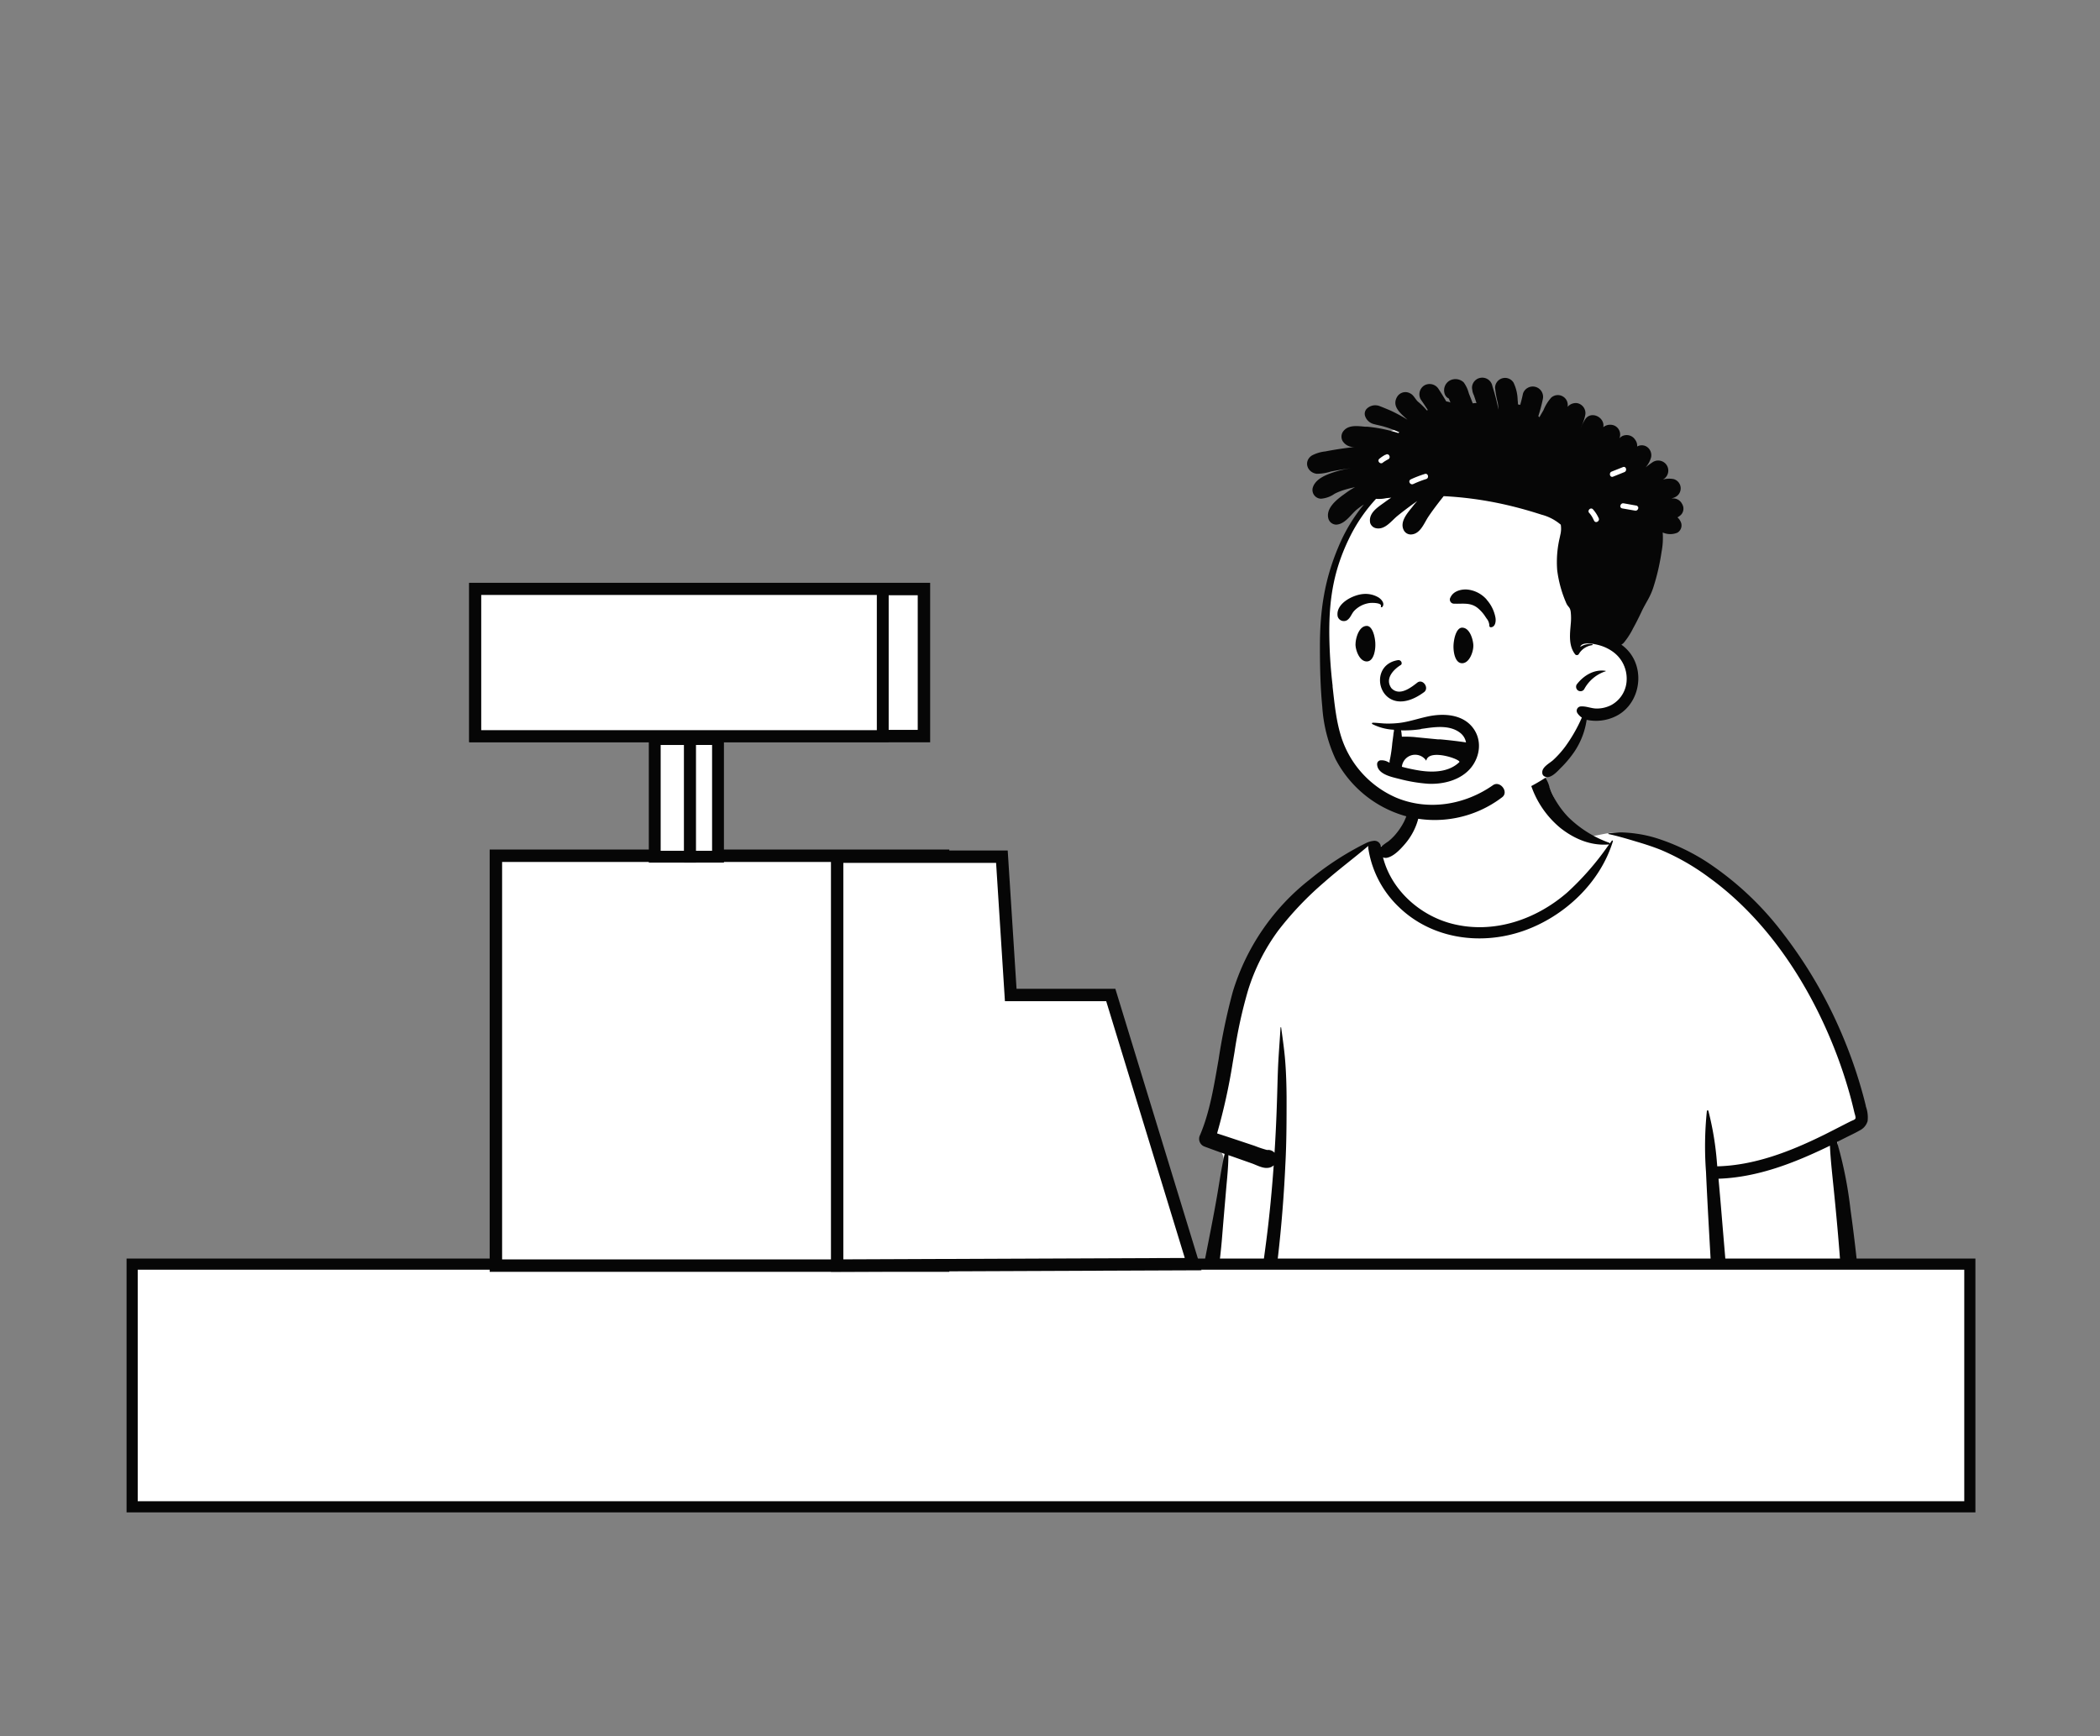
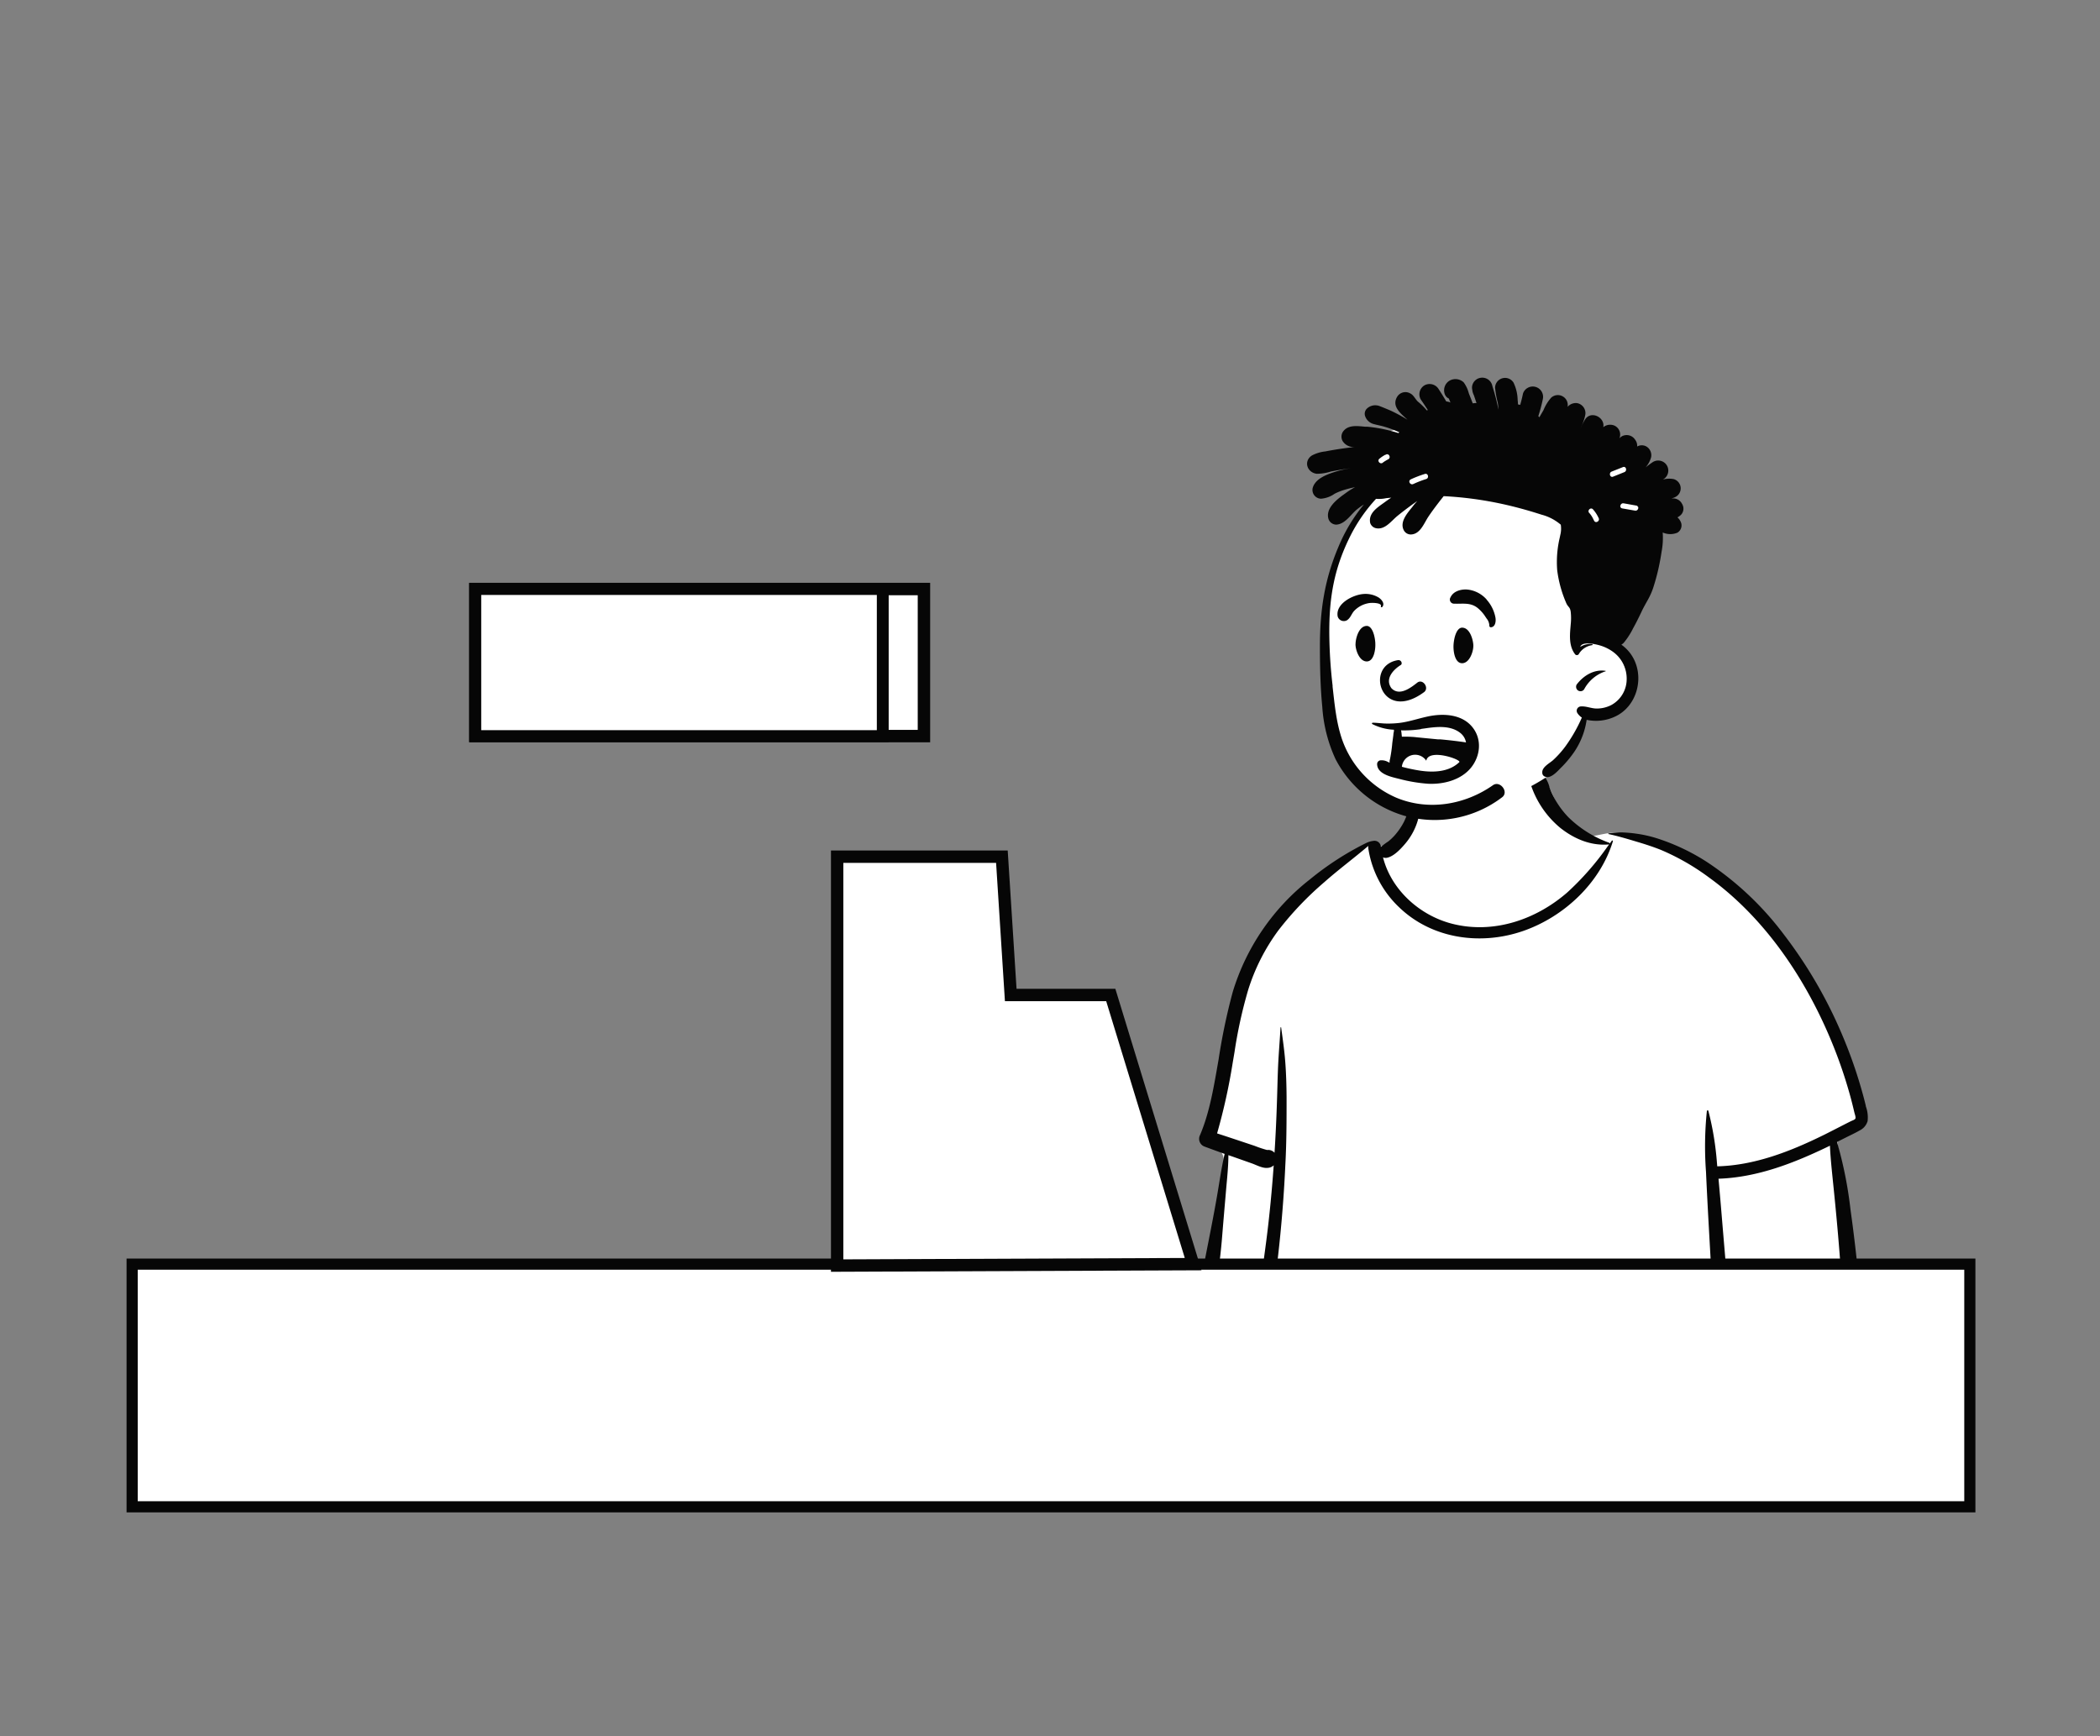
<svg xmlns="http://www.w3.org/2000/svg" id="Capa_1" data-name="Capa 1" viewBox="0 0 508.85 420.81">
  <rect x="0" y="0" width="508.85" height="420.81" fill="#808080" stroke="none" />
  <title>Mesa de trabajo 40</title>
  <g id="Introduction">
    <g id="variations">
      <g id="images">
        <path d="M287.41,333.53a2.38,2.38,0,0,0,2.25,3c11.59.92,23.19,1.24,34.81,1,10.4-.18,20.8-.63,31.19-.91s20.77-.14,31.14.4,20.7.88,31.08-.13c5.05-.49,10.09-1.09,15.11-1.83,4.13-.61,8.21-1.42,12.28-2.27l1.16-.05a2.57,2.57,0,0,0,1.47-.5l.57-.13c.27-.05.26-.46,0-.55a2.89,2.89,0,0,0,.41-1.31,192.59,192.59,0,0,0-.12-22.41c-.35-7.54-1.14-15-2.17-22.52-.22-1.64-.45-3.28-.72-4.92a32.14,32.14,0,0,1-.74-4.22c-.05-1.83,2.48-2.42,3.74-3.33a5.29,5.29,0,0,0,2.08-2.61,7.21,7.21,0,0,0-.31-4.08c-.64-2.39-1.36-4.74-2.17-7.07a101.56,101.56,0,0,0-14-27,84.26,84.26,0,0,0-21.61-20.83,69.08,69.08,0,0,0-13.31-6.82c-3.13-1.19-6.4-3.23-9.82-2.5-.18-.07-5,1-5.15.9-3.13-1.16-2.59-2.7-5-5-2.76-2.57-3.48-6.39-5.53-9.54-4.28-6.61-13.76-8-20.87-6a19,19,0,0,0-8.67,5c-2.62,2.76-1.86,5.88-2.56,9.55-.33,1.73-2.49,3.81-3.35,5.3a7.16,7.16,0,0,1-3.53,2.79c-1.78.77-1.77-1.26-3.57-.57-2,.76-5.78,4.15-7.66,5.1a36.8,36.8,0,0,0-17.25,17.24,126.81,126.81,0,0,0-4.76,12.57c-1.56,4.53-3.1,9.07-4.5,13.65s-2.63,9.07-3.64,13.68c-.48,2.2-1.24,4.67-1.06,6.93.18,2.41,1.59,3.85,3.13,5.53,1.1,1.19.78,3,.57,4.65-.29,2.3-.62,4.6-1,6.89q-1.06,7.26-2.34,14.47C291.41,314.68,289.28,324.07,287.41,333.53Z" fill="#fff" fill-rule="evenodd" />
        <path d="M396.21,202a30.41,30.41,0,0,1,5.88,1.36,50.94,50.94,0,0,1,11.36,5.44,74.86,74.86,0,0,1,18.74,17.6,110.61,110.61,0,0,1,14.32,24.71,112.92,112.92,0,0,1,4.71,13.5c.32,1.13.62,2.27.89,3.41l0,.1a7.82,7.82,0,0,1,.43,3.57,3.68,3.68,0,0,1-1.92,2.27c-1.13.65-2.34,1.2-3.5,1.79l-2,1a98.78,98.78,0,0,1,3.28,16.45l.41,3c1,7.68,1.84,15.39,2.23,23.14.12,2.21.21,4.43.28,6.64,0,1.11.07,2.22.1,3.33,0,1.31.22,2.64-.84,3.62a1.94,1.94,0,0,1-2.68,0,3,3,0,0,1-.91-2.49l0-1.48c0-.65,0-1.29,0-1.94q-.08-2.91-.2-5.82c-.17-3.94-.37-7.88-.63-11.82-.53-7.8-1.24-15.57-2.05-23.35-.28-2.78-.58-5.58-.7-8.37-8.51,4.13-17.43,7.67-27,8q.42,4.6.8,9.24c.72,8.68,1.49,17.37,2.16,26.06q.27,3.57.53,7.15c.17,2.51.49,5.05.48,7.56a1.94,1.94,0,0,1-3.8.52c-.62-4.32-.71-8.77-1-13.13s-.58-8.68-.81-13c-.47-8.69-1-17.37-1.39-26.07a83.08,83.08,0,0,1,.21-14.71c0-.2.31-.27.37-.05a72.38,72.38,0,0,1,2.08,12.66h0l.07.77c9-.23,17.57-3.56,25.58-7.49l.49-.24c.31-.15,3.45-1.75,5.33-2.72l1-.5c.28-.14.9-.32,1.06-.61s-.15-1.14-.23-1.46c-.25-1.08-.52-2.16-.8-3.24a112.43,112.43,0,0,0-4.34-13c-6.3-15.65-16.29-30.76-30.09-40.74A56.29,56.29,0,0,0,402.52,206c-2.06-.83-4.12-1.48-6.25-2.11l-.8-.24c-1.89-.56-3.79-1.11-5.7-1.51-.11,0-.07-.16,0-.17a23.55,23.55,0,0,1,3.24-.24C394.09,201.78,395.15,201.85,396.21,202Zm-20.74-11.18.08.22a17.26,17.26,0,0,0,1.14,2.47,21.15,21.15,0,0,0,3.36,4.56,27.31,27.31,0,0,0,9.84,6.16.22.22,0,0,1,.15.23l.51-.7c.09-.13.33-.06.27.12-3.08,10.1-11.81,18.27-21.69,21.72-10.21,3.56-22,2-30-5.62a24.79,24.79,0,0,1-7.57-14.33,2,2,0,0,1,0-.65c-3.51,3-7.19,5.71-10.63,8.76a78.39,78.39,0,0,0-11.14,11.68,48.75,48.75,0,0,0-7.34,14.44A112.12,112.12,0,0,0,299.13,255l-.44,2.59a143.88,143.88,0,0,1-3.78,17.09c1.86.6,3.72,1.22,5.58,1.84h0l3.53,1.18a28.34,28.34,0,0,0,3,1,2.05,2.05,0,0,1,1.81.67q.38-5.94.57-11.89c.11-3,.16-6,.29-9,.14-3.16.42-6.3.59-9.45a.08.08,0,0,1,.16,0c.38,2.81.79,5.59,1,8.42s.29,5.62.31,8.43c0,5.48,0,11-.3,16.43a325.9,325.9,0,0,1-3.22,33.15c-.46,3.12-1,6.23-1.55,9.33-.27,1.48-.56,3-.85,4.44-.15.8-.28,1.63-.48,2.42a2.66,2.66,0,0,1-1.39,1.77,1.23,1.23,0,0,1-1.64-.43,2.37,2.37,0,0,1-.52-1.89c.11-.68.27-1.35.4-2,.27-1.34.54-2.68.79-4q.76-4,1.44-8.09c.93-5.46,1.71-10.94,2.42-16.43.77-6,1.35-12.09,1.78-18.16a2.3,2.3,0,0,1-1.43.61c-1.25.16-2.72-.68-3.88-1.09h0l-4.67-1.65h0l-1-.34c0,2.85-.33,5.74-.57,8.55l-.19,2.23c-.26,3-.51,5.93-.75,8.9-.53,6.69-1.59,13.35-2.7,20l-.33,1.93c-.34,2.05-.7,4.1-1.06,6.15-.19,1-.38,2-.58,3.06-.11.53-.17,1.11-.33,1.63a2.43,2.43,0,0,1-1.54,1.49l-.14.06a1,1,0,0,1-1.21-.15,3.5,3.5,0,0,1-1-1.4,3.31,3.31,0,0,1,.08-1.53l0-.16c.17-1,.33-1.91.51-2.87.32-1.77.66-3.54,1-5.31.67-3.68,1.27-7.38,1.95-11.06,1.31-7.19,2.85-14.35,4.1-21.56.59-3.39,1.07-6.88,1.85-10.26q-2.4-.86-4.79-1.75a2,2,0,0,1-1.16-2.84c2-4.72,3-9.88,3.9-14.95l.59-3.37a147.14,147.14,0,0,1,3.43-16.36,54.75,54.75,0,0,1,18.68-27.25,71.59,71.59,0,0,1,13.75-8.88l0,0a5.67,5.67,0,0,1,1.85-.49,1.55,1.55,0,0,1,1.61,1.51v0l.09-.1a17.63,17.63,0,0,1,1.72-1.26,13.25,13.25,0,0,0,1.58-1.51,16.06,16.06,0,0,0,2.27-3.37,22.21,22.21,0,0,0,2-7.75l.06-.54a.38.38,0,0,1,.7-.19c1.62,2.87,1.24,6.69.05,9.65a15.51,15.51,0,0,1-2.67,4.38c-1.05,1.23-2.66,2.94-4.28,3.29a1.58,1.58,0,0,1-1-.09c2,7.91,8.94,14.11,16.79,16.1,10,2.53,20.29-1,27.88-7.62a67.69,67.69,0,0,0,9.73-11.1l.38-.51-.09,0c-4.33.37-8.35-1.34-11.72-4a22.89,22.89,0,0,1-7.32-11,1.93,1.93,0,0,1,3.2-1.87A8.11,8.11,0,0,1,375.47,190.79Z" fill="#060606" fill-rule="evenodd" />
        <path d="M390.75,110.6a7.51,7.51,0,0,1,4,2.33A29.74,29.74,0,0,0,390.75,110.6Zm5.46,10.52a1.94,1.94,0,0,0,1.08-.75,15.51,15.51,0,0,1-.37,2.7A12.66,12.66,0,0,0,396.21,121.12ZM321.69,145.9c-1.73,13.66-2.74,28.79,5.74,40.25,1.54,1.82,7.9,8.87,20.2,9.53a45,45,0,0,0,29-8.68,2.06,2.06,0,0,0,.85-2.37,17.54,17.54,0,0,0,5.81-10.22c.21-.67,1.06-.69,1.69-.84,4-.7,8.68-1.93,9.42-6.58.95-9-7.91-10.79-3.61-21.42,2.51-9.54,14-24.8,5.56-33.26a7.65,7.65,0,0,0-6.82-2.28,79.55,79.55,0,0,0-52.4-5.63c-2.52.6-5.21,1.21-7.25,2.91-4.49,3.77,3.77,7.65,2.26,12.47-1.4,2-7.3,12.08-8.56,17.35C321.37,146.46,322.9,136.38,321.69,145.9Z" fill="#fff" fill-rule="evenodd" />
        <path d="M361.73,93.93a48.75,48.75,0,0,1,1.35,5.32c0-.54-.07-1.08-.15-1.62a24.52,24.52,0,0,1-.66-3.7,2.42,2.42,0,0,1,4.47-1.21,10.22,10.22,0,0,1,1,4.18l.06.61c0,.18,0,.35.05.52a4.54,4.54,0,0,1,.51.09c.26-.91.49-1.83.68-2.76a2.5,2.5,0,0,1,4.81,1.33,38,38,0,0,1-1.1,4.16l.25.27L374,99.4a10.74,10.74,0,0,1,1.84-3,2.4,2.4,0,0,1,4,2.2,2.64,2.64,0,0,1,2.26-.91,2.46,2.46,0,0,1,2,3,11.48,11.48,0,0,1-1,2.8l-.07.17h0l-.07.17h0l.1-.23c.28-.61.59-1.21.91-1.77,1.39-2.51,5-.73,4.52,1.7a2.64,2.64,0,0,1,2.62-.42,2.38,2.38,0,0,1,1.29,3.11,3,3,0,0,1,.57-.47,2.44,2.44,0,0,1,3.27.86,2.38,2.38,0,0,1,.46,1.6,2.29,2.29,0,0,1,2.24,0,2.46,2.46,0,0,1,1.11,2.72,6.25,6.25,0,0,1-1.31,2.35c.59-.48,1.2-.93,1.82-1.34a2.48,2.48,0,0,1,2.47,0,2.44,2.44,0,0,1,0,4.22l-.1.06a5.74,5.74,0,0,1,2.66-.1,2.34,2.34,0,0,1,.56,4.22,3.66,3.66,0,0,1-1.14.45h.41a2.39,2.39,0,0,1,2.09,1.2l.12.22a2.15,2.15,0,0,1-.33,2.57h0l-.17.15a3.41,3.41,0,0,1-.67.45,3.14,3.14,0,0,1,.92,1.42,2.05,2.05,0,0,1-.94,2.3,4.51,4.51,0,0,1-3.55-.05,18.13,18.13,0,0,1-.28,4.71l-.11.7a52.74,52.74,0,0,1-1.84,7.76c-.83,2.64-1.85,3.73-3,6.24l-.2.41c-.52,1.1-1.07,2.18-1.66,3.25l-.08.14a17.62,17.62,0,0,1-2.28,3.53,2.64,2.64,0,0,1-.57.44,9.72,9.72,0,0,1,2.41,2.46c3.38,5,1.56,12.49-4,15a10.84,10.84,0,0,1-6.82.76,18.63,18.63,0,0,1-3,7.76,26.26,26.26,0,0,1-3.05,3.68l-.08.07c-.9.92-2.55,2.83-3.9,2.28a1,1,0,0,1-.72-1c-.1-1.33,1.74-2.25,2.59-3a23.43,23.43,0,0,0,3-3.34,37.32,37.32,0,0,0,4-7,3.63,3.63,0,0,1-1.11-1.13,1.05,1.05,0,0,1,.9-1.57c1.31-.08,2.47.5,3.77.51a7.61,7.61,0,0,0,3.62-.87,7.15,7.15,0,0,0,3.68-6.21,8,8,0,0,0-3.27-6.63,10.35,10.35,0,0,0-3.5-1.66h0c-1-.27-4.08-.94-4.48.44a4.33,4.33,0,0,1,2.86-.68c.14,0,.2.23,0,.26a4.5,4.5,0,0,0-3,1.82,3.45,3.45,0,0,0-.2.32.56.56,0,0,1-.87.11c-1.46-1.83-1.36-4.25-1.17-6.47l.07-.85a13.86,13.86,0,0,0,0-3c-.17-1.3-.67-1.08-1.15-2.29a28.94,28.94,0,0,1-2.13-7.84,25.7,25.7,0,0,1,.62-7.87l.13-.63a6.2,6.2,0,0,0,.12-2.5,11.69,11.69,0,0,0-4.62-2.42l-.26-.08c-3.11-1-6.23-1.86-9.42-2.55a87.75,87.75,0,0,0-14.07-1.87l-.85,1.07c-1,1.3-2,2.61-2.92,4-1.05,1.62-1.95,4.17-4.2,4.22a1.91,1.91,0,0,1-1.65-.94c-1.12-2,.69-4.08,1.95-5.65l.41-.53q.42-.52.87-1l-.94.66c-1.37,1-2.71,2-4,3.06-1.48,1.26-3,3.38-5.16,2.86A1.88,1.88,0,0,1,332,126.7c-.43-2.31,1.69-3.67,3.35-4.86l.53-.39c.41-.29.82-.57,1.24-.84l-1.23.12a8.19,8.19,0,0,1-2.46.16,39.43,39.43,0,0,0-6.53,9.6c-3.61,7.44-4.79,14.2-4.8,22.41a114.75,114.75,0,0,0,.8,13.24l0,.28c.48,4.2.87,8.49,2.21,12.52a24,24,0,0,0,13.28,14.4c7.79,3.22,16.58,1.71,23.37-3.05,1.7-1.2,3.91,1.61,2.24,2.91a26.94,26.94,0,0,1-23.39,4.59,27.57,27.57,0,0,1-17-13.82,35.66,35.66,0,0,1-3.21-12.69c-.46-4.74-.57-9.6-.57-14.37v-.26c0-8.65,1.08-16.09,4.49-24.13a40.56,40.56,0,0,1,6.16-10.26c-.51.33-1,.66-1.43,1-1.7,1.28-2.94,3.67-5.18,3.88a2,2,0,0,1-2-1.49c-.65-2.56,2.14-4.67,4-6l.32-.23a18.33,18.33,0,0,1,2.14-1.35,25.14,25.14,0,0,0-2.59.65,14.05,14.05,0,0,0-2.35.94,6.56,6.56,0,0,1-3.3,1.2,2.12,2.12,0,0,1-2-2.65c.66-2.26,3.51-3.28,5.62-3.93l.3-.09a24.93,24.93,0,0,1,3.35-.72c-.56.07-1.11.15-1.67.24-1.07.16-2.13.35-3.19.56a11.35,11.35,0,0,1-3.44.55c-2.31-.29-3.28-3-1.2-4.42a8.92,8.92,0,0,1,3.3-1l.45-.09c.91-.17,1.83-.33,2.74-.47,1.33-.2,2.66-.38,4-.52a3.15,3.15,0,0,1-3-1.4,2.17,2.17,0,0,1,0-2.2c1.18-1.83,3.48-1.49,5.4-1.31l.53,0a34.57,34.57,0,0,1,4.75.77c.94.22,1.88.48,2.8.77l.25-.18a26.75,26.75,0,0,0-3.81-1.41c-.78-.22-1.59-.37-2.37-.58a3,3,0,0,1-2.14-2,1.75,1.75,0,0,1,.46-1.76,2.94,2.94,0,0,1,3.23-.54c.83.31,1.65.67,2.45,1a38.8,38.8,0,0,1,4.16,2.25c-1.54-1.44-3.95-3.19-2.51-5.58a2.34,2.34,0,0,1,3.14-.82c.89.44,1.2,1.36,1.88,2a16.26,16.26,0,0,1,2,1.94l.13.18.28-.07c-.56-.86-1.12-1.72-1.71-2.56a2.53,2.53,0,0,1,.89-3.43,2.56,2.56,0,0,1,3.43.9c.65,1,1.28,2,1.85,3a3.86,3.86,0,0,1,.63.12,2.62,2.62,0,0,1,.39.15l-.4-1-.06,0A1.93,1.93,0,0,1,350,95.24a2.72,2.72,0,0,1,1.26-3,2.92,2.92,0,0,1,3.4.42,7.66,7.66,0,0,1,1.25,2.66c.32.81.64,1.62.95,2.43a4.69,4.69,0,0,1,.91-.06c-.21-.63-.41-1.26-.63-1.89a3.9,3.9,0,0,1-.36-1.06l0-.08h0a6.53,6.53,0,0,1-.1-.66,2.46,2.46,0,0,1,2.16-2.45,2.5,2.5,0,0,1,2.73,1.79C361.6,93.52,361.67,93.73,361.73,93.93Zm27.33,68.75a9.08,9.08,0,0,0-5.17,4.3,1,1,0,0,1-.92.53,1,1,0,0,1-.76-.31,1.11,1.11,0,0,1-.17-1.3c1.66-2.19,4.22-3.75,7-3.32C389.11,162.59,389.1,162.66,389.06,162.68Zm-3.88-38.27a6.31,6.31,0,0,1,.92,1.46l.17.33c.37.73,1.46.09,1.1-.64a8.56,8.56,0,0,0-1.38-2.13c-.57-.59-1.46.3-.9.89l.09.09Zm11-.66c.8.14,1.14-1.08.34-1.22-1-.17-2.07-.37-3.1-.55-.8-.13-1.14,1.09-.34,1.23Zm-54.36-7.55c-.74.36-.09,1.46.64,1.1a25.29,25.29,0,0,1,3.13-1.21c.77-.26.44-1.49-.34-1.23A28,28,0,0,0,341.78,116.2Zm51.44-3-2.74,1.09c-.75.3-.42,1.53.34,1.23h0l2.74-1.1c.75-.3.42-1.52-.34-1.22Zm-57.57-3a8.48,8.48,0,0,0-1.48,1c-.6.56.3,1.46.89.9l.08-.07a12.16,12.16,0,0,1,1.25-.75c.69-.44.05-1.54-.64-1.09l-.1.06Z" fill="#060606" fill-rule="evenodd" />
        <path d="M356.44,186.05c-2.45,3-6.66,4.07-10.41,3.89a37.89,37.89,0,0,1-6.92-1.16l-.53-.13c-1.78-.44-4.9-1.19-4.89-3.5a.91.91,0,0,1,.89-.89,3.14,3.14,0,0,1,1.69.37l.15.07.22.11.08,0a1.85,1.85,0,0,1,.06-.72l.05-.21a35.3,35.3,0,0,0,.54-3.85c.09-.65.18-1.3.26-1.95,0-.29.08-.58.13-.86,0-.11,0-.24,0-.37a12.82,12.82,0,0,1-5.25-1.38.18.18,0,0,1,.09-.32c1.08,0,2.17.18,3.26.2a22.8,22.8,0,0,0,3.31-.16c2.36-.3,4.61-1.1,6.93-1.58,3.61-.75,8-.54,10.55,2.46S358.73,183.21,356.44,186.05Zm-12,.76c3.13.43,6.76.22,9.16-2.1.63-.61-7.45-3.43-8-.35a3.23,3.23,0,0,0-5.91,1.47A40.84,40.84,0,0,0,344.41,186.81Zm-.27-10.08a27.17,27.17,0,0,1-4.68.27c.1.36.15,1.17.2,1.54a28.31,28.31,0,0,1,2.94.07l.93.1.93.09,3.92.38.57,0c2.09.19,4.17.43,6.25.74a3.81,3.81,0,0,0-1.42-2.32c-2.2-1.71-5.2-1.53-7.87-1.17l-.42.06-1.08.15ZM338.65,160c-8.11,1.4-3.91,15.38,6.45,7.71,1.23-1-.26-3.19-1.59-2.34-1.43,1.1-4.34,3.53-6.36,1.41-1.72-2.4.71-4.67,2.31-5.64C339.88,160.81,339.54,159.82,338.65,160Zm-2,5.26v0l-.07,0c-.11,0-.13,0-.09,0l0,0,.07,0ZM357,156.58c0,1.37-.94,4.15-2.72,4.15s-2.14-2.94-2.08-4.28v-.09c.13-2.16.87-4.25,2.08-4.25,1.94,0,2.72,3.08,2.73,4.42v.05Zm-28.55-.42c0,1.36.94,4.14,2.73,4.14s2.15-3.06,2.07-4.36v-.16c-.15-2.1-.88-4.09-2.06-4.09-1.94,0-2.73,3.07-2.73,4.42v0Zm31.77-10.84a8.94,8.94,0,0,1,2.14,4.34c.16.87,0,2.31-1.12,2.36a.36.36,0,0,1-.36-.36,2.79,2.79,0,0,0-.66-1.76l-.16-.24-.2-.3a9,9,0,0,0-1.93-2.11c-1.76-1.3-3.56-.86-5.56-.95a1,1,0,0,1-.89-1.55c.74-1.61,2.84-2.07,4.42-1.83A7.21,7.21,0,0,1,360.25,145.32Zm-25.33,1.8c-.11.13-.36,0-.29-.17.33-.86-2-.87-2.41-.83h-.13a6.34,6.34,0,0,0-4,2c-.62.74-.82,1.62-1.66,2.19a1.55,1.55,0,0,1-2.27-.93c-.56-3.08,3.67-5.22,6.19-5.42a6.09,6.09,0,0,1,3.77.87C334.83,145.33,335.63,146.34,334.92,147.12Z" fill="#060606" fill-rule="evenodd" />
      </g>
    </g>
  </g>
  <rect x="32.02" y="306.36" width="445.29" height="58.81" fill="#fff" stroke="#060606" stroke-miterlimit="10" stroke-width="2.7" />
-   <rect x="120.16" y="207.39" width="108.36" height="99.33" fill="#fff" stroke="#060606" stroke-miterlimit="10" stroke-width="3.01" />
  <polygon points="289.11 306.36 202.85 306.71 202.85 207.62 242.77 207.62 244.91 241.13 269.15 241.13 289.11 306.36" fill="#fff" stroke="#060606" stroke-miterlimit="10" stroke-width="3" />
  <rect x="115.17" y="142.75" width="108.71" height="35.64" fill="#fff" stroke="#060606" stroke-miterlimit="10" stroke-width="3.01" />
  <rect x="115.17" y="142.75" width="98.73" height="35.64" fill="#fff" stroke="#060606" stroke-miterlimit="10" stroke-width="2.87" />
-   <rect x="158.65" y="179.11" width="8.55" height="28.51" fill="#fff" stroke="#060606" stroke-miterlimit="10" stroke-width="2.87" />
-   <rect x="167.21" y="179.11" width="6.77" height="28.51" transform="translate(341.19 386.73) rotate(180)" fill="#fff" stroke="#060606" stroke-miterlimit="10" stroke-width="2.87" />
</svg>